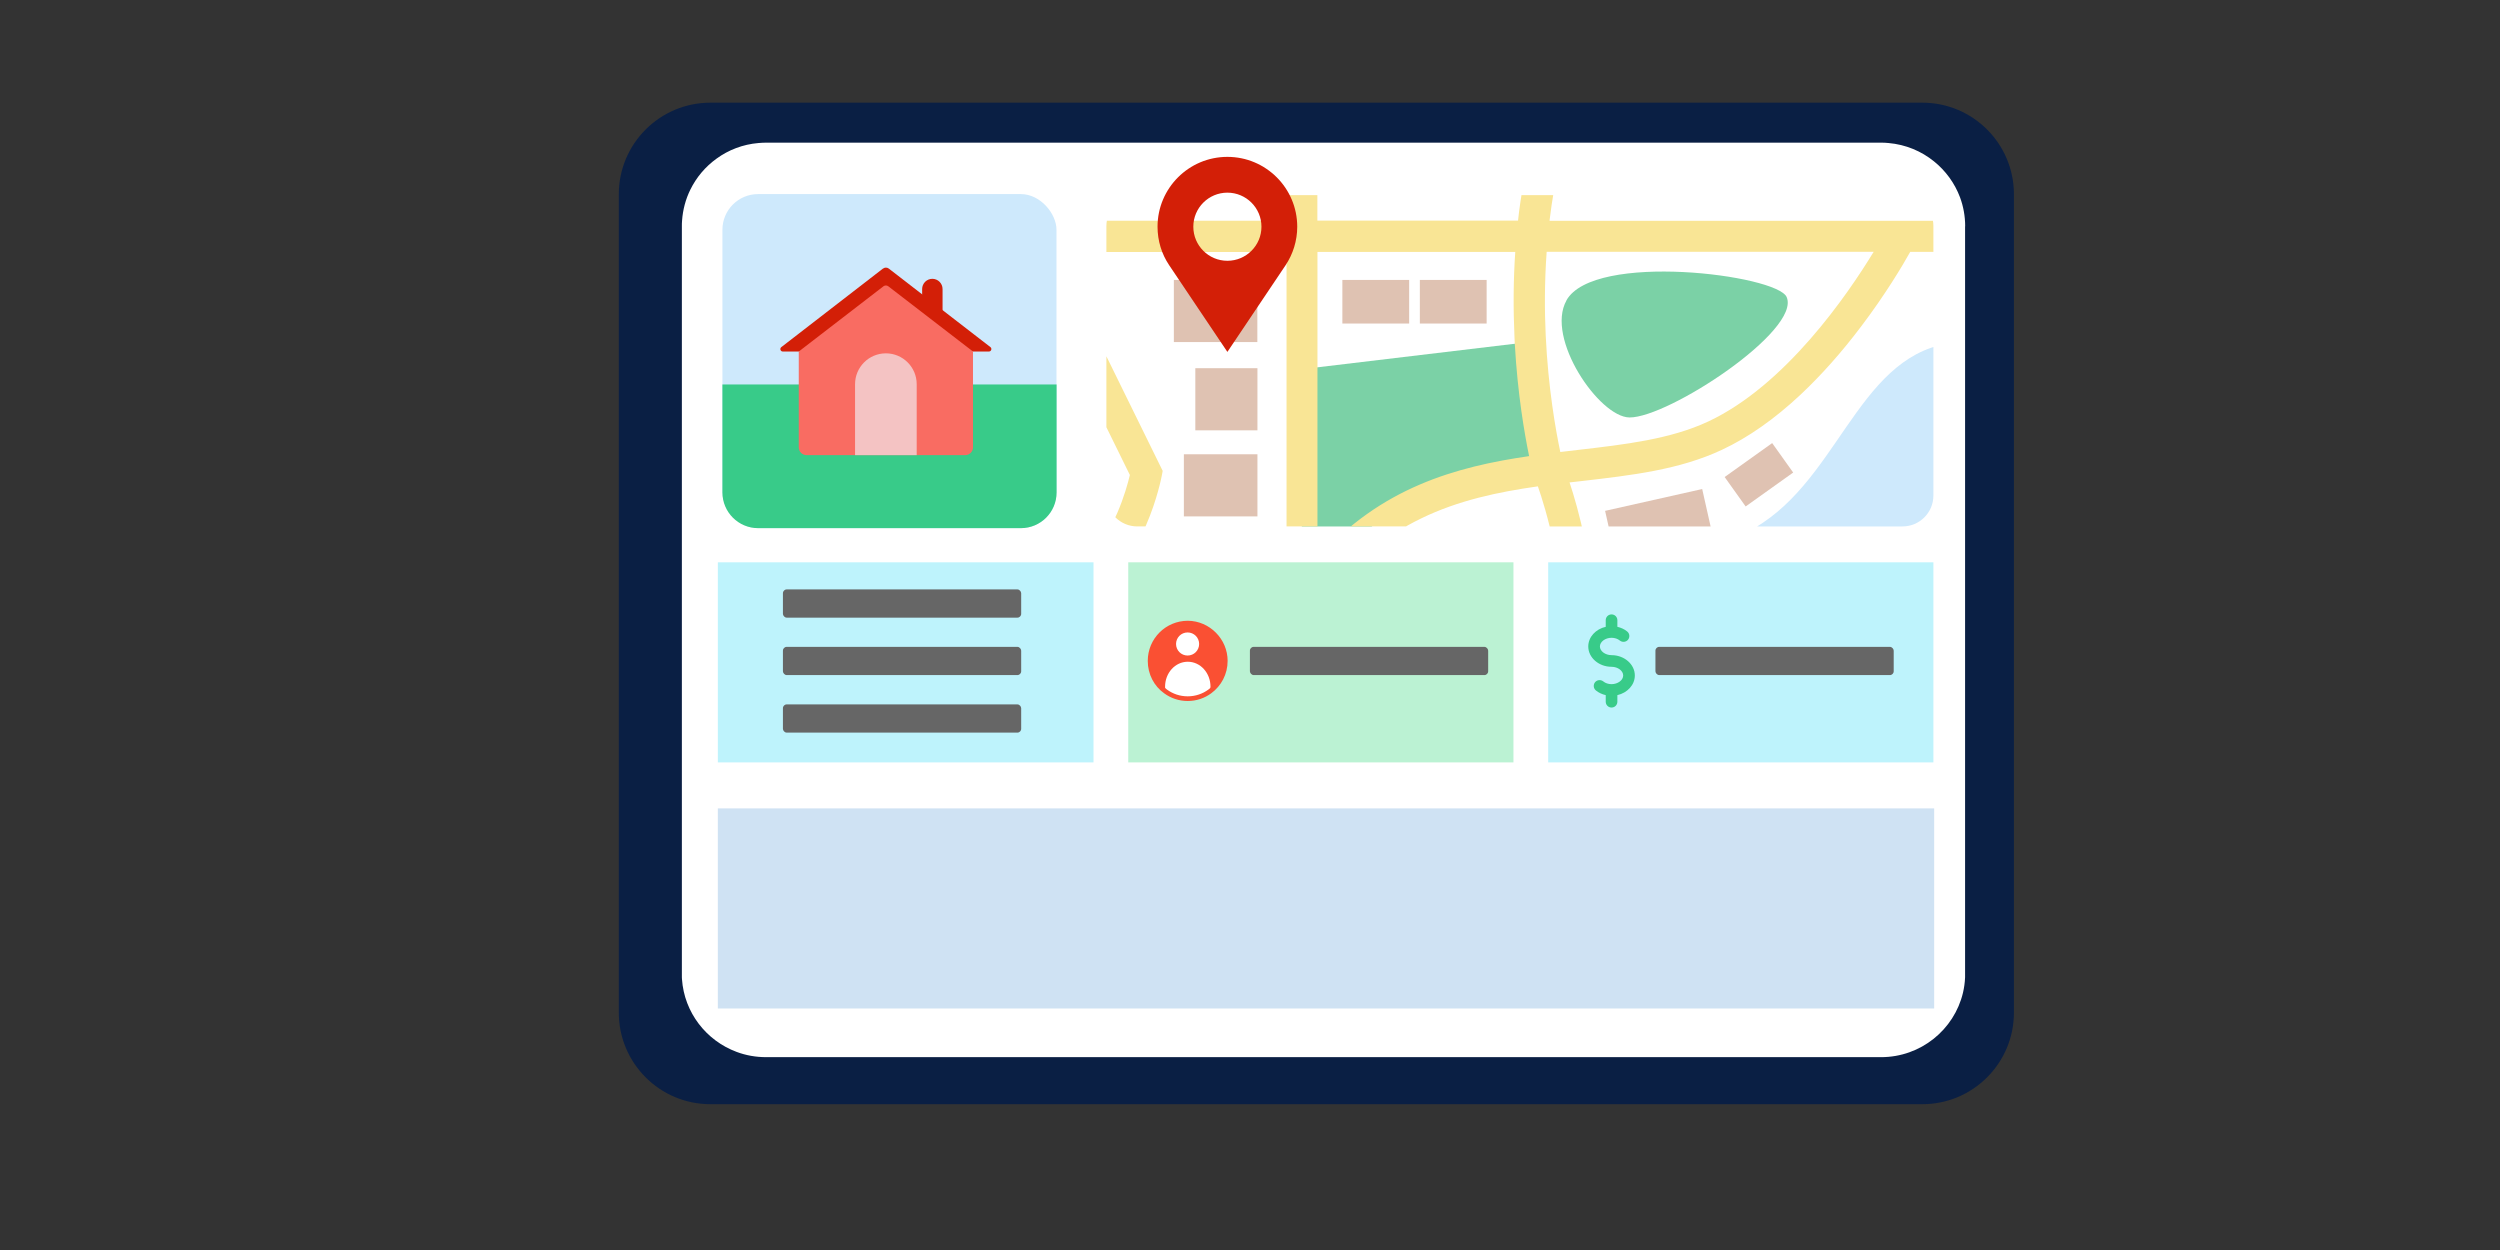
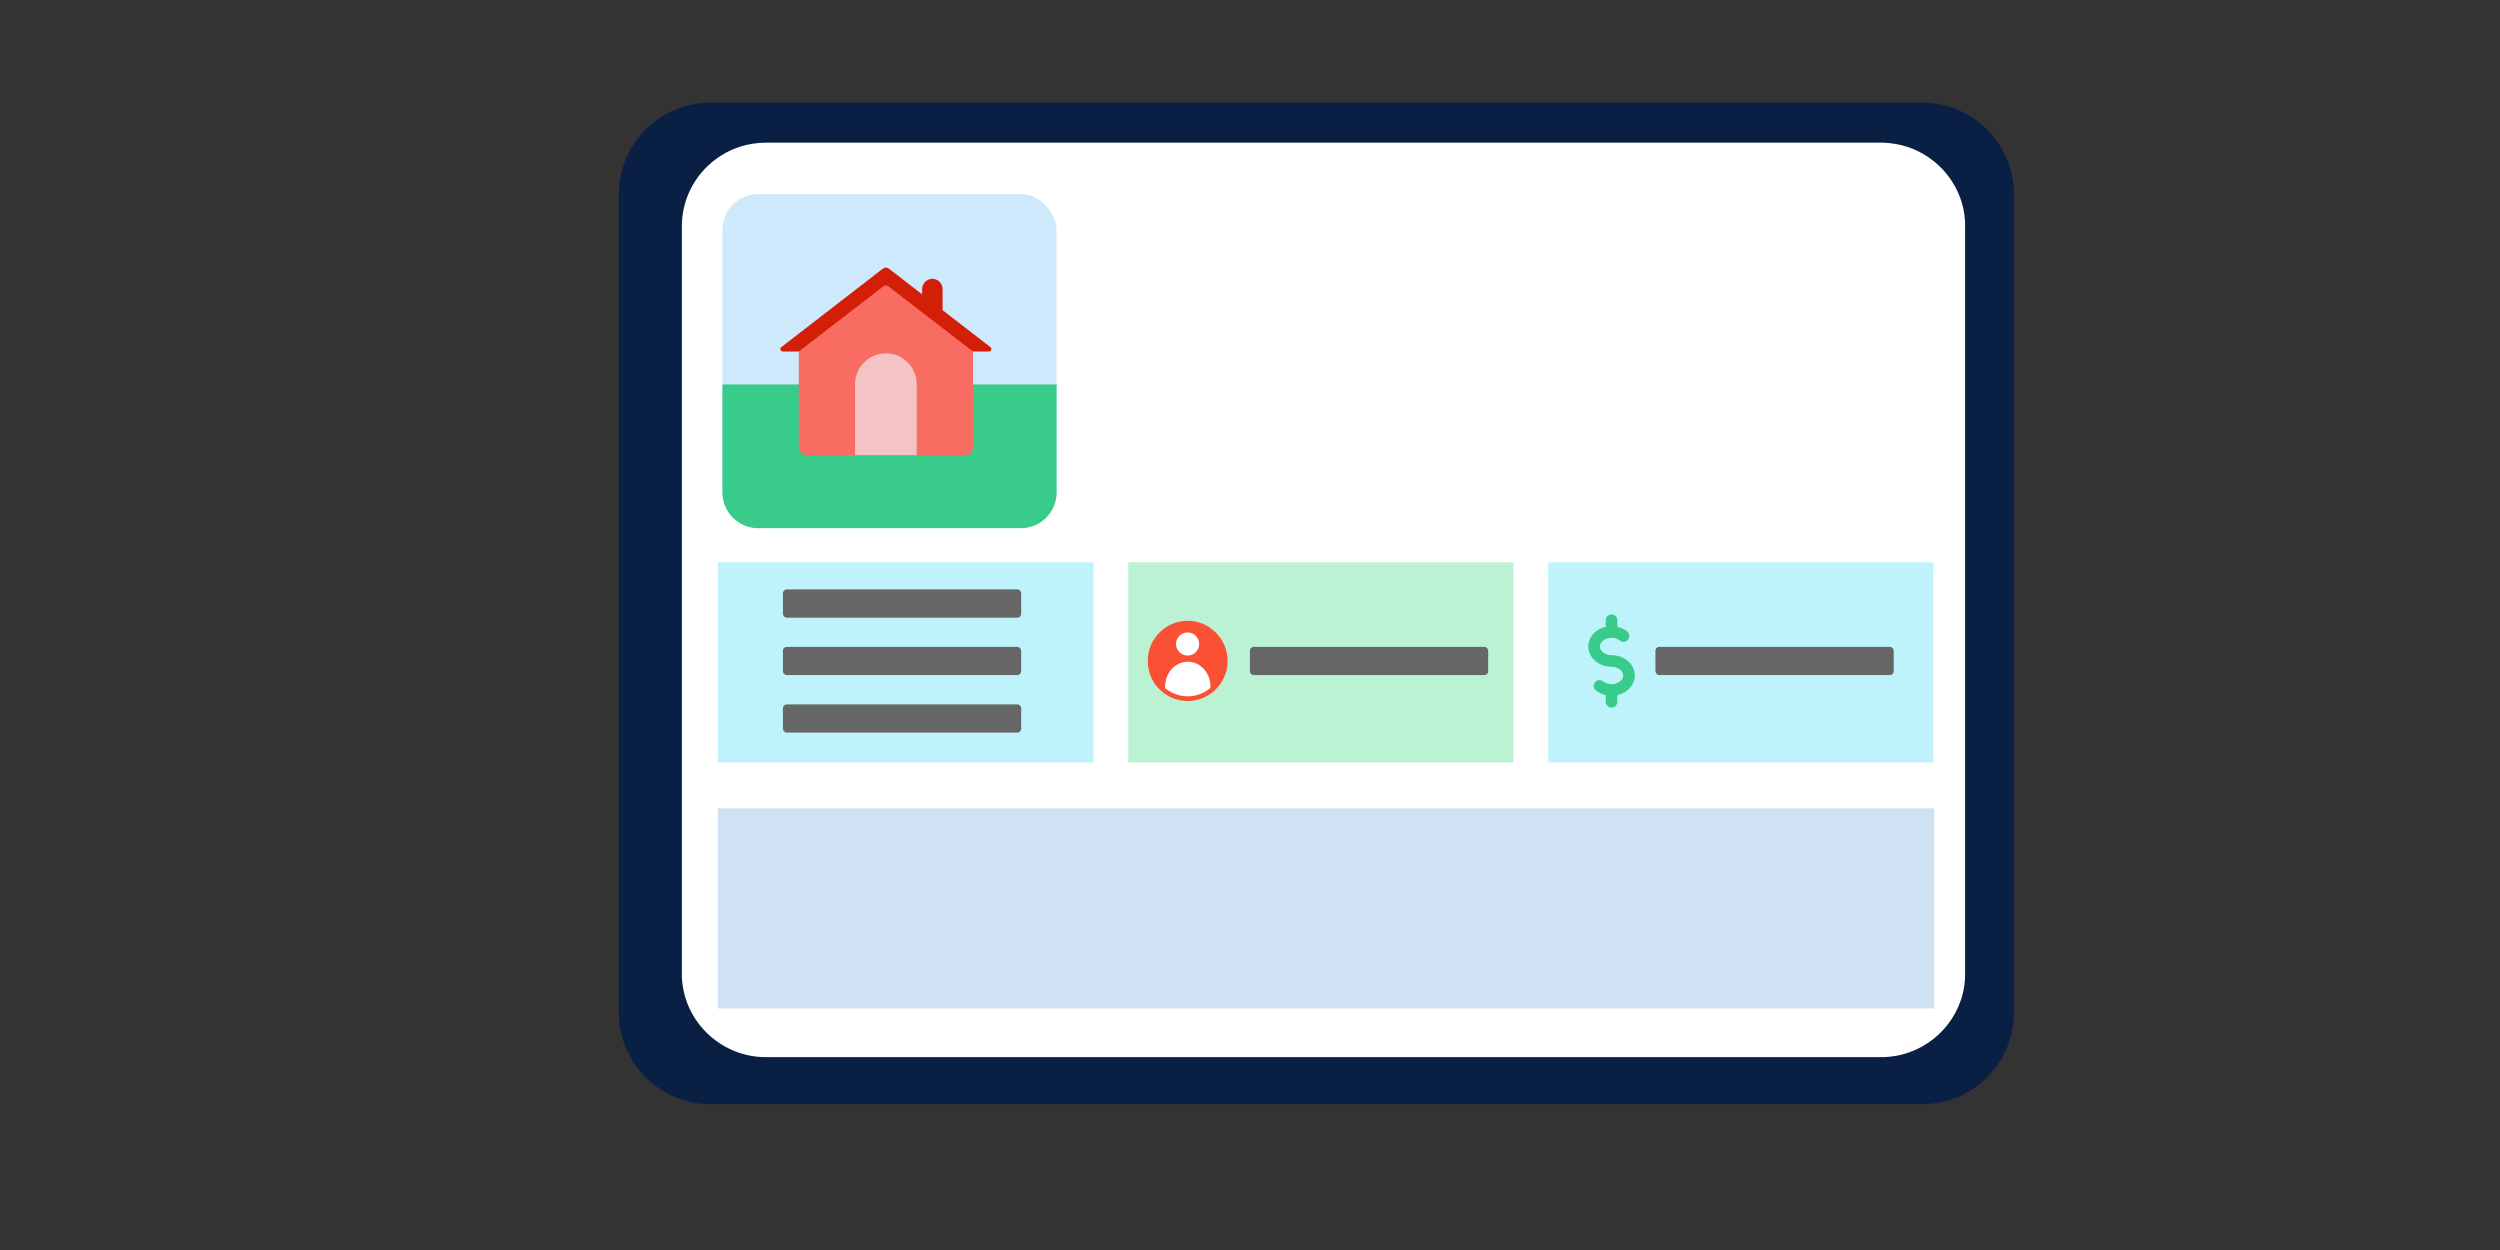
<svg xmlns="http://www.w3.org/2000/svg" id="Layer_1" viewBox="0 0 262 131">
  <rect x="0" y="0" width="262" height="131" fill="#333333" stroke="none" />
  <defs>
    <style>.cls-1,.cls-2{fill:none;}.cls-3{clip-path:url(#clippath);}.cls-4{fill:#f4c3c3;}.cls-5{fill:#fa5033;}.cls-6{fill:#f96c62;}.cls-7{fill:#f9e595;}.cls-8{fill:#fff;}.cls-9{fill:#7bd1a6;}.cls-10{fill:#666;}.cls-11{fill:#cee9fc;}.cls-12{fill:#bbf2d3;}.cls-13{fill:#bef3fc;}.cls-14{fill:#d31f07;}.cls-15{fill:#cfe2f3;}.cls-16{fill:#dfc2b2;}.cls-17{fill:#0a1f44;}.cls-18{fill:#38cb89;}.cls-2{stroke:#fa5033;stroke-miterlimit:10;stroke-width:.49px;}</style>
    <clipPath id="clippath">
-       <path class="cls-1" d="M119.19,20.45h80.19c1.79,0,3.24,1.45,3.24,3.24v28.24c0,1.79-1.45,3.24-3.24,3.24H119.19c-1.79,0-3.24-1.45-3.24-3.24V23.69c0-1.79,1.45-3.24,3.24-3.24Z" />
-     </clipPath>
+       </clipPath>
  </defs>
  <g>
    <path class="cls-17" d="M201.46,10.76H74.45c-5.3,0-9.6,4.3-9.6,9.6V106.12c0,5.3,4.3,9.6,9.6,9.6h127.01c5.3,0,9.6-4.3,9.6-9.6V20.36c0-5.3-4.3-9.6-9.6-9.6Z" />
    <path class="cls-8" d="M205.94,23.71V102.03c0,.13,0,.26,0,.39-.02,.56-.1,1.1-.22,1.62-.92,3.87-4.42,6.75-8.59,6.75H80.28c-1.08,0-2.12-.19-3.08-.55-3.18-1.18-5.49-4.12-5.73-7.63,0-.06,0-.13-.01-.19,0-.13,0-.26,0-.39V23.71c0-.2,0-.39,.02-.59,.08-1.15,.38-2.25,.86-3.23,.64-1.31,1.59-2.43,2.76-3.27,1.25-.91,2.75-1.49,4.38-1.63,.27-.02,.53-.04,.81-.04h116.83c.27,0,.54,.01,.81,.04,1.79,.16,3.43,.85,4.75,1.92,1.22,.98,2.17,2.28,2.73,3.77,.35,.95,.54,1.97,.54,3.04Z" />
    <rect class="cls-13" x="75.23" y="58.93" width="39.37" height="20.97" />
    <rect class="cls-15" x="75.23" y="84.72" width="127.47" height="20.97" />
    <rect class="cls-12" x="118.24" y="58.93" width="40.37" height="20.97" />
    <rect class="cls-13" x="162.25" y="58.93" width="40.37" height="20.97" />
    <g class="cls-3">
      <g>
        <path class="cls-9" d="M137.27,62.18l-.62,3.58-1.85,10.68-.09,.55h-27.16c.58-1.97,1.39-3.75,2.37-5.36,.64-1.05,1.34-2.03,2.1-2.93h0c3.17-3.76,7.26-6.18,11.08-7.27,5.12-1.46,9.25-.86,11.71-.17,.34,.09,.64,.19,.92,.28,1,.34,1.55,.64,1.55,.64Z" />
        <path class="cls-9" d="M136.43,38.69v22.52s5.84-6.09,12.22-8.7c6.38-2.61,12.94-3.25,12.94-3.25l-1.22-13.43-23.94,2.86Z" />
        <path class="cls-11" d="M206.09,35.84v34.55c0,3.65-2.96,6.6-6.6,6.6h-47.37c.98-4.09,2.95-8.58,6.82-11.75,1.57-1.28,3.11-2.26,4.63-3.04,1.06-.54,2.1-.98,3.14-1.35,6.13-2.19,12.03-2.06,18.03-6.06,8.6-5.73,10.55-18.88,21.34-18.96h0Z" />
        <rect class="cls-16" x="123.02" y="29.34" width="8.75" height="6.51" />
        <rect class="cls-16" x="124.07" y="47.61" width="7.71" height="6.51" />
        <rect class="cls-16" x="125.27" y="38.59" width="6.51" height="6.51" />
        <rect class="cls-16" x="120.61" y="15.42" width="11.04" height="4.81" />
        <rect class="cls-16" x="141.22" y="11.93" width="14.58" height="8.3" />
        <rect class="cls-16" x="167.63" y="13.67" width="11.45" height="5.9" />
        <rect class="cls-16" x="181.51" y="13.67" width="11.45" height="5.9" />
        <rect class="cls-16" x="195.39" y="13.67" width="10.7" height="5.9" />
        <polygon class="cls-16" points="108.44 35.16 104.79 37 103.32 34.08 103.32 30.23 105.41 29.17 108.44 35.16" />
        <rect class="cls-16" x="105.41" y="38.31" width="6.71" height="4.08" transform="translate(95.77 -74.93) rotate(63.21)" />
        <rect class="cls-16" x="109.08" y="45.57" width="6.71" height="4.08" transform="translate(104.26 -74.22) rotate(63.21)" />
        <rect class="cls-16" x="140.68" y="29.34" width="7" height="4.57" />
        <rect class="cls-16" x="148.8" y="29.34" width="7" height="4.57" />
        <path class="cls-11" d="M145.09,71.45c-2.58-.2-3.79-7.18,1.85-12,5.82-4.98,11.2-3.6,11.53-2.2,.51,2.22-6.57,4.23-8.59,6.68-2.02,2.46-2.66,7.68-4.79,7.52Z" />
        <rect class="cls-16" x="148.5" y="69.33" width="3.1" height="3.76" transform="translate(73.2 -76.03) rotate(37.05)" />
        <rect class="cls-16" x="150.56" y="64.96" width="3.1" height="3.76" transform="translate(70.98 -78.16) rotate(37.05)" />
        <rect class="cls-16" x="154.2" y="61.78" width="3.1" height="3.76" transform="translate(69.8 -80.99) rotate(37.05)" />
        <rect class="cls-16" x="168.55" y="52.34" width="10.43" height="4.27" transform="translate(-7.71 39.41) rotate(-12.66)" />
        <rect class="cls-16" x="181.28" y="47.86" width="6.12" height="3.79" transform="translate(5.39 116.36) rotate(-35.52)" />
        <path class="cls-7" d="M162.39,23.13c.53-4.39,1.54-9.09,3.33-13.71,4.95,.91,10.12,1.39,15.41,1.43,.22,0,.43,0,.65,0,7.72,0,15.74-.94,23.88-2.81-.42-1.14-1.15-2.13-2.08-2.88-15.17,3.27-27.56,2.72-36.54,1.17,.43-.92,.85-1.8,1.26-2.64h-3.63c-.26,.53-.51,1.08-.76,1.63-.06,.12-.11,.24-.17,.37-.77-.17-1.5-.34-2.2-.52-1.84-.46-3.54-.96-5.08-1.48h-8.73c2.91,1.41,7.21,3.17,12.83,4.6,.63,.16,1.27,.31,1.91,.46-1.44,3.83-2.49,7.96-3.12,12.33-.1,.67-.19,1.35-.26,2.04h-21.03V3.71h-3.26V23.13h-23.71L124.88,3.71h-4l-6.65,9.38-8.13-8.13c-.9,.64-1.63,1.5-2.11,2.5l8.32,8.33-5.22,7.35h-3.76v3.26h3.59l11.49,23.38c-.18,.78-.61,2.34-1.32,3.98-.81,1.86-2.18,4.2-4.13,5.03l-9.62-1.02v3.28l10.02,1.06,.34-.11c2.63-.87,4.79-3.23,6.42-6.99,1.15-2.64,1.61-5.03,1.63-5.13l.1-.53-11.27-22.94h24.25V62.86c-2.1,2.83-6.01,4.88-11.07,5.78-3.8,.68-7.89,.66-11.72,.06-3.18-.5-6.18-1.42-8.69-2.68v3.6c.77,.33,1.58,.64,2.41,.91,1.32,.44,2.72,.8,4.18,1.1,.24,.05,.48,.1,.73,.14,2.35,.42,4.79,.64,7.19,.64,2.22,0,4.42-.18,6.48-.55,1.78-.32,3.44-.76,4.97-1.33,.99-.37,1.92-.78,2.79-1.25,1-.53,1.92-1.13,2.74-1.78v9.49h3.26v-13.11c6.49-9.44,14.74-11.73,23.07-12.91,.41,1.17,1.12,3.42,1.7,6.26,.29,1.43,.56,3.12,.74,4.97,.24,2.56,.28,5.43-.11,8.33-.09,.66-.2,1.33-.34,2-.1,.48-.22,.96-.35,1.46-.26,.95-.59,1.94-.97,2.94,0,.02-.02,.04-.02,.06h3.48s.01-.04,.02-.06c.35-1.03,.64-2.01,.87-2.94,.07-.27,.12-.53,.18-.8,.18-.86,.32-1.75,.44-2.66,.24-2,.32-4.09,.23-6.26-.05-1.12-.14-2.26-.27-3.41-.17-1.43-.4-2.88-.7-4.34-.52-2.54-1.13-4.61-1.58-5.96,.41-.05,.82-.1,1.23-.14,5.29-.61,10.29-1.19,14.74-3.28,2.74-1.28,5.52-3.23,8.25-5.79,2.15-2.02,4.29-4.42,6.34-7.14,2.56-3.38,4.34-6.38,5.14-7.81h5.95v-3.26h-43.7Zm-24.32,35.44V26.4h20.73c-.2,2.93-.22,5.94-.08,9,.01,.21,.02,.42,.03,.63,.29,5.24,1.02,9.42,1.5,11.77-7.61,1.11-15.56,3.26-22.19,10.77Zm40.96-14.4c-3.97,1.86-8.71,2.41-13.73,2.99-.59,.07-1.19,.14-1.78,.21-.48-2.28-1.27-6.7-1.53-12.22-.12-2.56-.13-5.54,.1-8.76h34.27c-2.72,4.47-9.22,13.98-17.33,17.78Z" />
        <path class="cls-9" d="M164.16,31.48c2.88-5.12,22.06-2.68,23.08-.35,1.53,3.5-12.39,12.65-16.47,12.62-3.17-.03-8.84-8.31-6.6-12.27Z" />
      </g>
    </g>
-     <path class="cls-14" d="M135.95,23.76c0-4.04-3.28-7.32-7.32-7.32s-7.32,3.28-7.32,7.32c0,1.49,.44,2.87,1.21,4.02l6.11,9.1,6.11-9.1c.76-1.15,1.21-2.54,1.21-4.02Zm-7.32,3.57c-1.97,0-3.57-1.6-3.57-3.57s1.6-3.57,3.57-3.57,3.57,1.6,3.57,3.57-1.6,3.57-3.57,3.57Z" />
    <g>
      <rect class="cls-11" x="75.71" y="20.34" width="35.01" height="35.01" rx="3.74" ry="3.74" />
      <path class="cls-18" d="M75.71,40.29v11.32c0,2.06,1.67,3.74,3.74,3.74h27.54c2.06,0,3.74-1.67,3.74-3.74v-11.32h-35.01Z" />
      <g>
        <path class="cls-14" d="M97.71,29.22h0c.59,0,1.07,.48,1.07,1.07v2.27h-2.14v-2.27c0-.59,.48-1.07,1.07-1.07Z" />
        <path class="cls-14" d="M92.53,28.15l-10.65,8.23c-.19,.15-.09,.46,.16,.46h21.6c.24,0,.35-.31,.16-.46l-10.65-8.23c-.18-.14-.43-.14-.61,0Z" />
        <path class="cls-6" d="M92.59,30l-8.88,6.84v10.04c0,.46,.37,.82,.82,.82h16.62c.46,0,.82-.37,.82-.82v-10.04l-8.88-6.84c-.15-.11-.35-.11-.5,0Z" />
        <path class="cls-4" d="M92.84,37.03h0c1.78,0,3.23,1.45,3.23,3.23v7.44h-6.46v-7.44c0-1.78,1.45-3.23,3.23-3.23Z" />
      </g>
    </g>
    <rect class="cls-1" x="73.26" y="36.34" width="41.41" height="18.82" />
  </g>
  <path class="cls-18" d="M169.5,72.85v.69c0,.34-.27,.61-.61,.61s-.61-.27-.61-.61v-.69c-.38-.09-.74-.25-1.03-.49-.26-.21-.3-.6-.09-.86,.21-.26,.6-.3,.86-.09,.23,.19,.54,.29,.87,.29,.66,0,1.22-.42,1.22-.91s-.56-.91-1.22-.91c-1.34,0-2.44-.96-2.44-2.13,0-.99,.78-1.82,1.83-2.06v-.69c0-.34,.27-.61,.61-.61s.61,.27,.61,.61v.69c.38,.09,.74,.25,1.03,.49,.26,.21,.3,.6,.09,.86-.21,.26-.6,.3-.86,.09-.23-.19-.54-.29-.87-.29-.66,0-1.22,.42-1.22,.91s.56,.91,1.22,.91c1.34,0,2.44,.96,2.44,2.13,0,.99-.78,1.82-1.83,2.06h0Z" />
  <rect class="cls-10" x="173.49" y="67.79" width="24.97" height="2.96" rx=".4" ry=".4" />
  <rect class="cls-10" x="130.99" y="67.79" width="24.97" height="2.96" rx=".4" ry=".4" />
  <rect class="cls-10" x="82.05" y="61.77" width="24.97" height="2.96" rx=".4" ry=".4" />
  <rect class="cls-10" x="82.05" y="67.79" width="24.97" height="2.96" rx=".4" ry=".4" />
  <rect class="cls-10" x="82.05" y="73.82" width="24.97" height="2.96" rx=".4" ry=".4" />
  <g>
    <path id="U" class="cls-5" d="M128.41,69.26c0,1.32-.63,2.47-1.62,3.2-.65,.48-1.45,.76-2.32,.76s-1.67-.28-2.32-.76c-1-.71-1.62-1.88-1.62-3.2,0-2.19,1.77-3.96,3.96-3.96,2.14,.02,3.92,1.8,3.92,3.96" />
    <path class="cls-8" d="M125.67,67.49c0-.67-.54-1.21-1.21-1.21s-1.21,.54-1.21,1.21h0c0,.67,.54,1.21,1.21,1.21s1.21-.54,1.21-1.21h0m1.19,4.48c0,.19-.02,.39-.06,.58-.65,.41-1.45,.67-2.32,.67s-1.67-.24-2.32-.67c-.04-.19-.06-.39-.06-.58,0-1.45,1.06-2.62,2.38-2.62s2.38,1.17,2.38,2.62" />
    <path id="U-2" class="cls-2" d="M128.41,69.26c0,1.32-.63,2.47-1.62,3.2-.65,.48-1.45,.76-2.32,.76s-1.67-.28-2.32-.76c-1-.71-1.62-1.88-1.62-3.2,0-2.19,1.77-3.96,3.96-3.96,2.14,.02,3.92,1.8,3.92,3.96" />
  </g>
</svg>